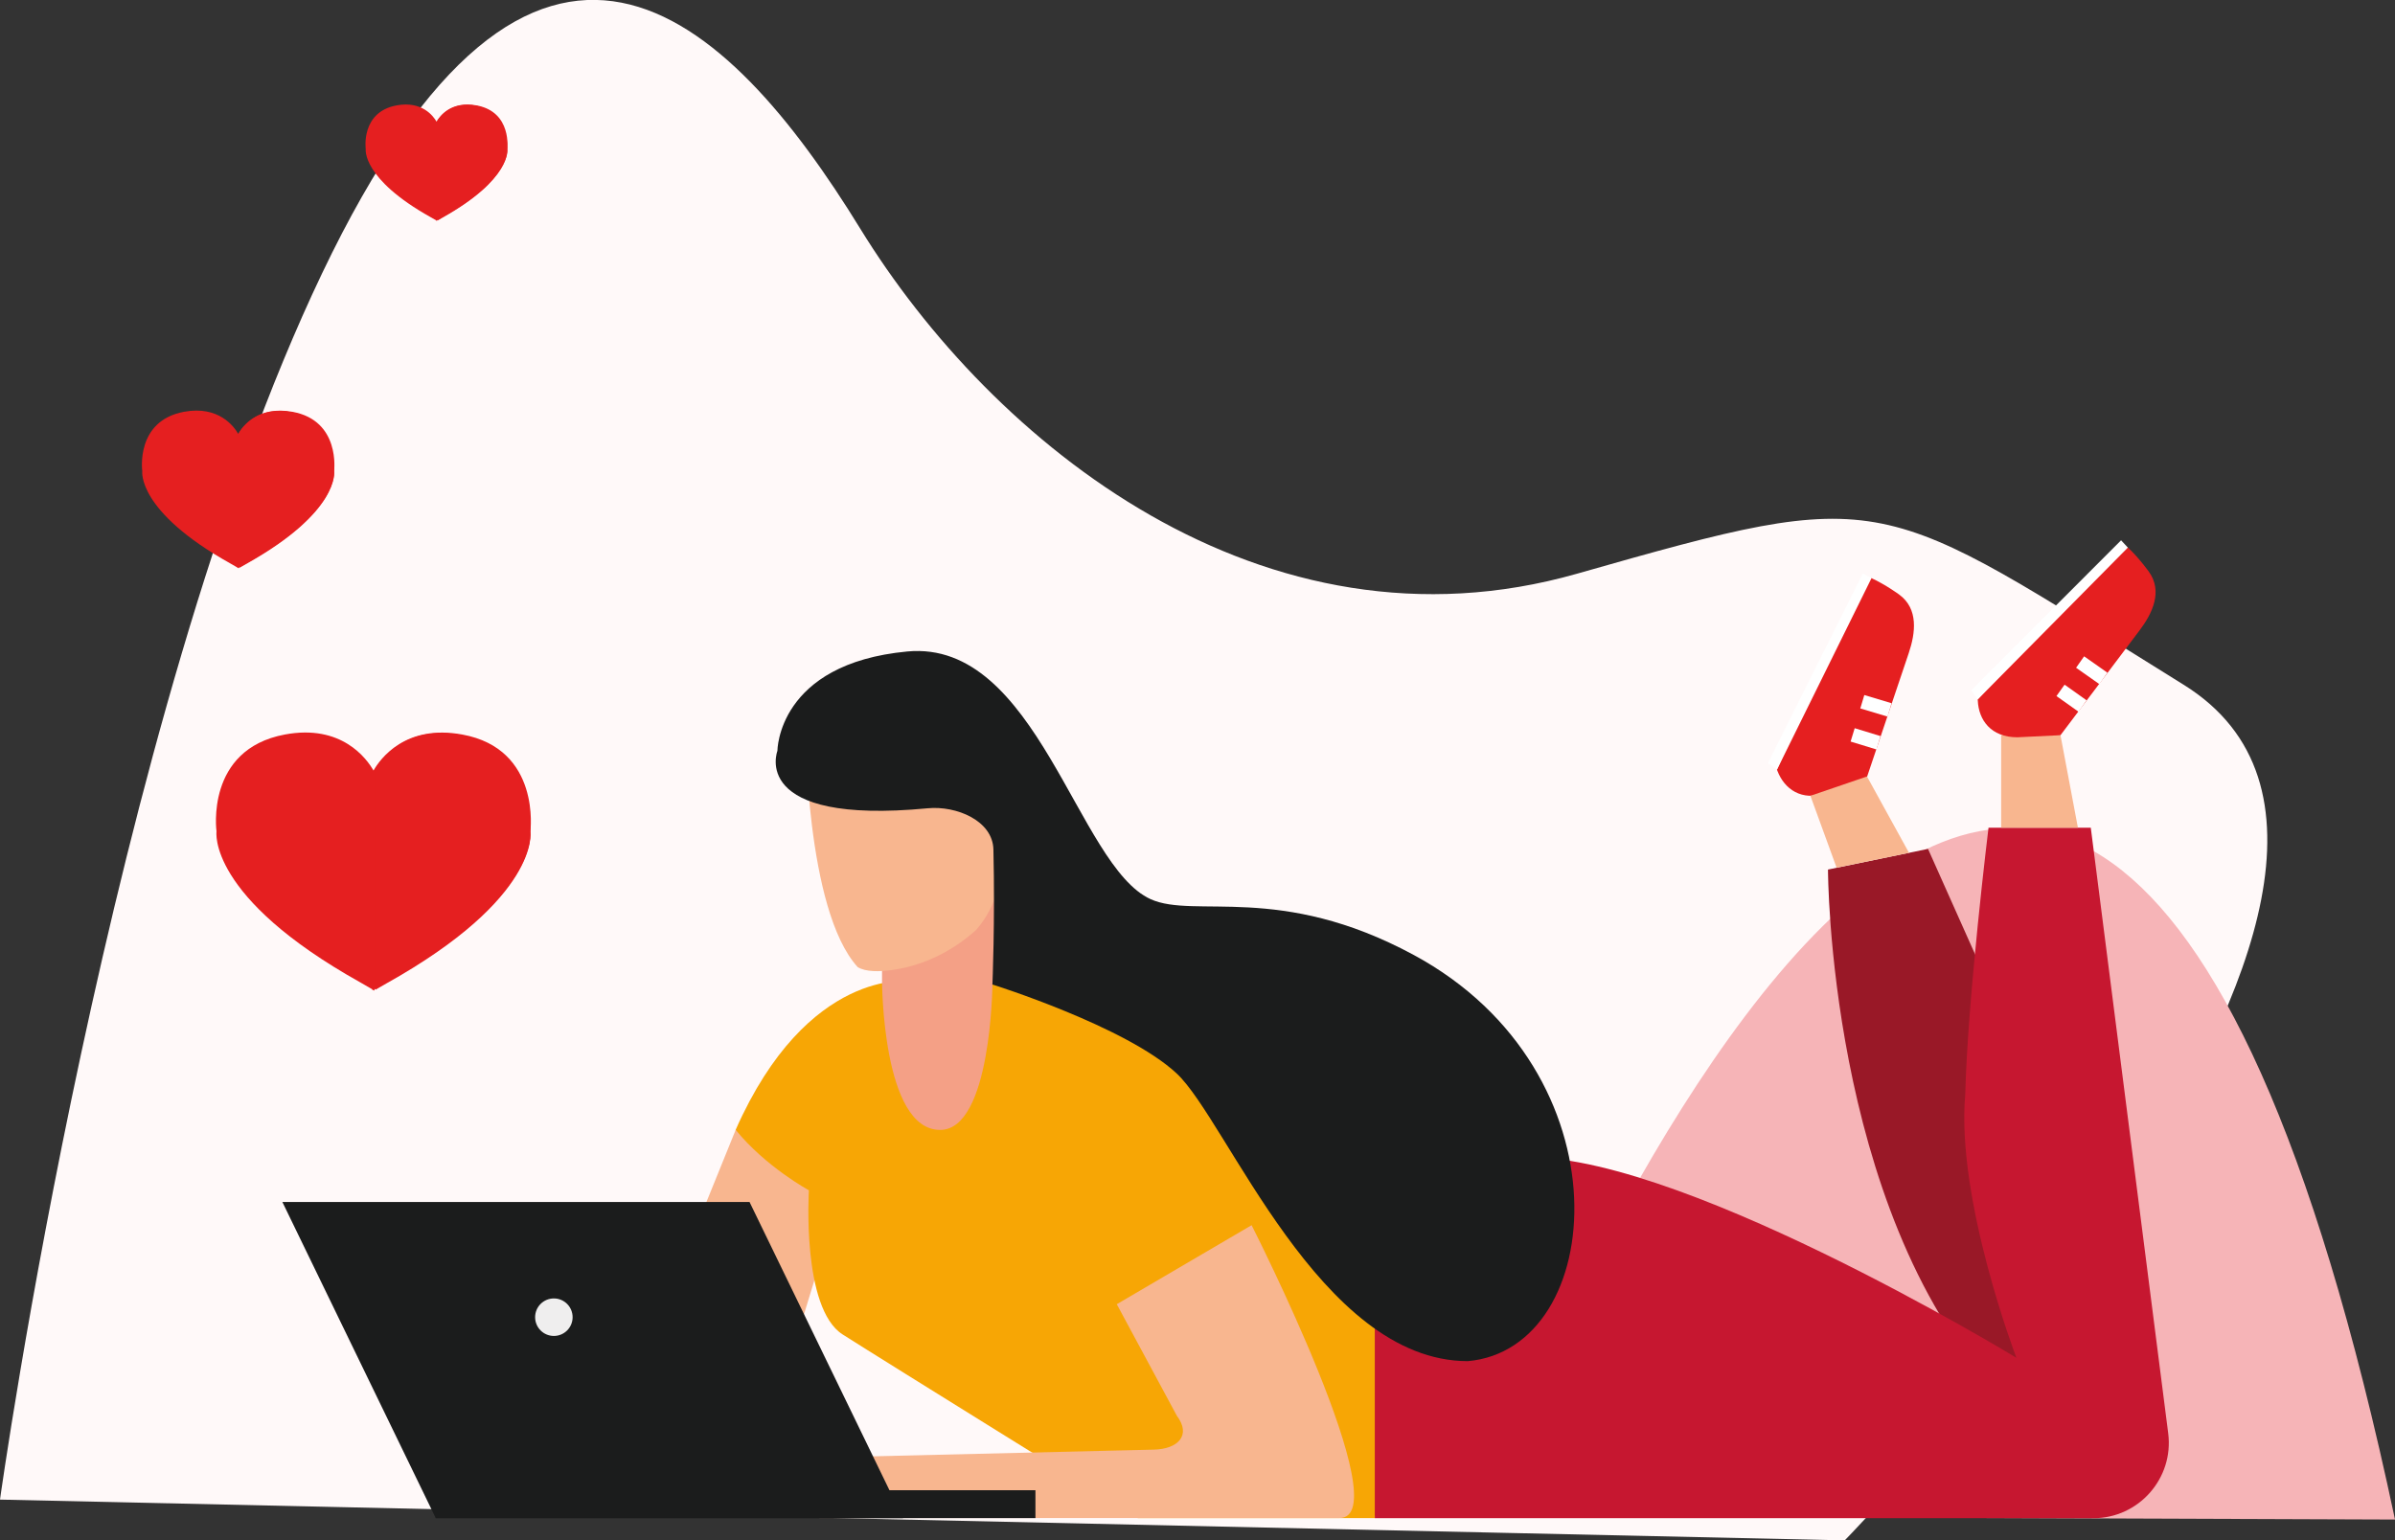
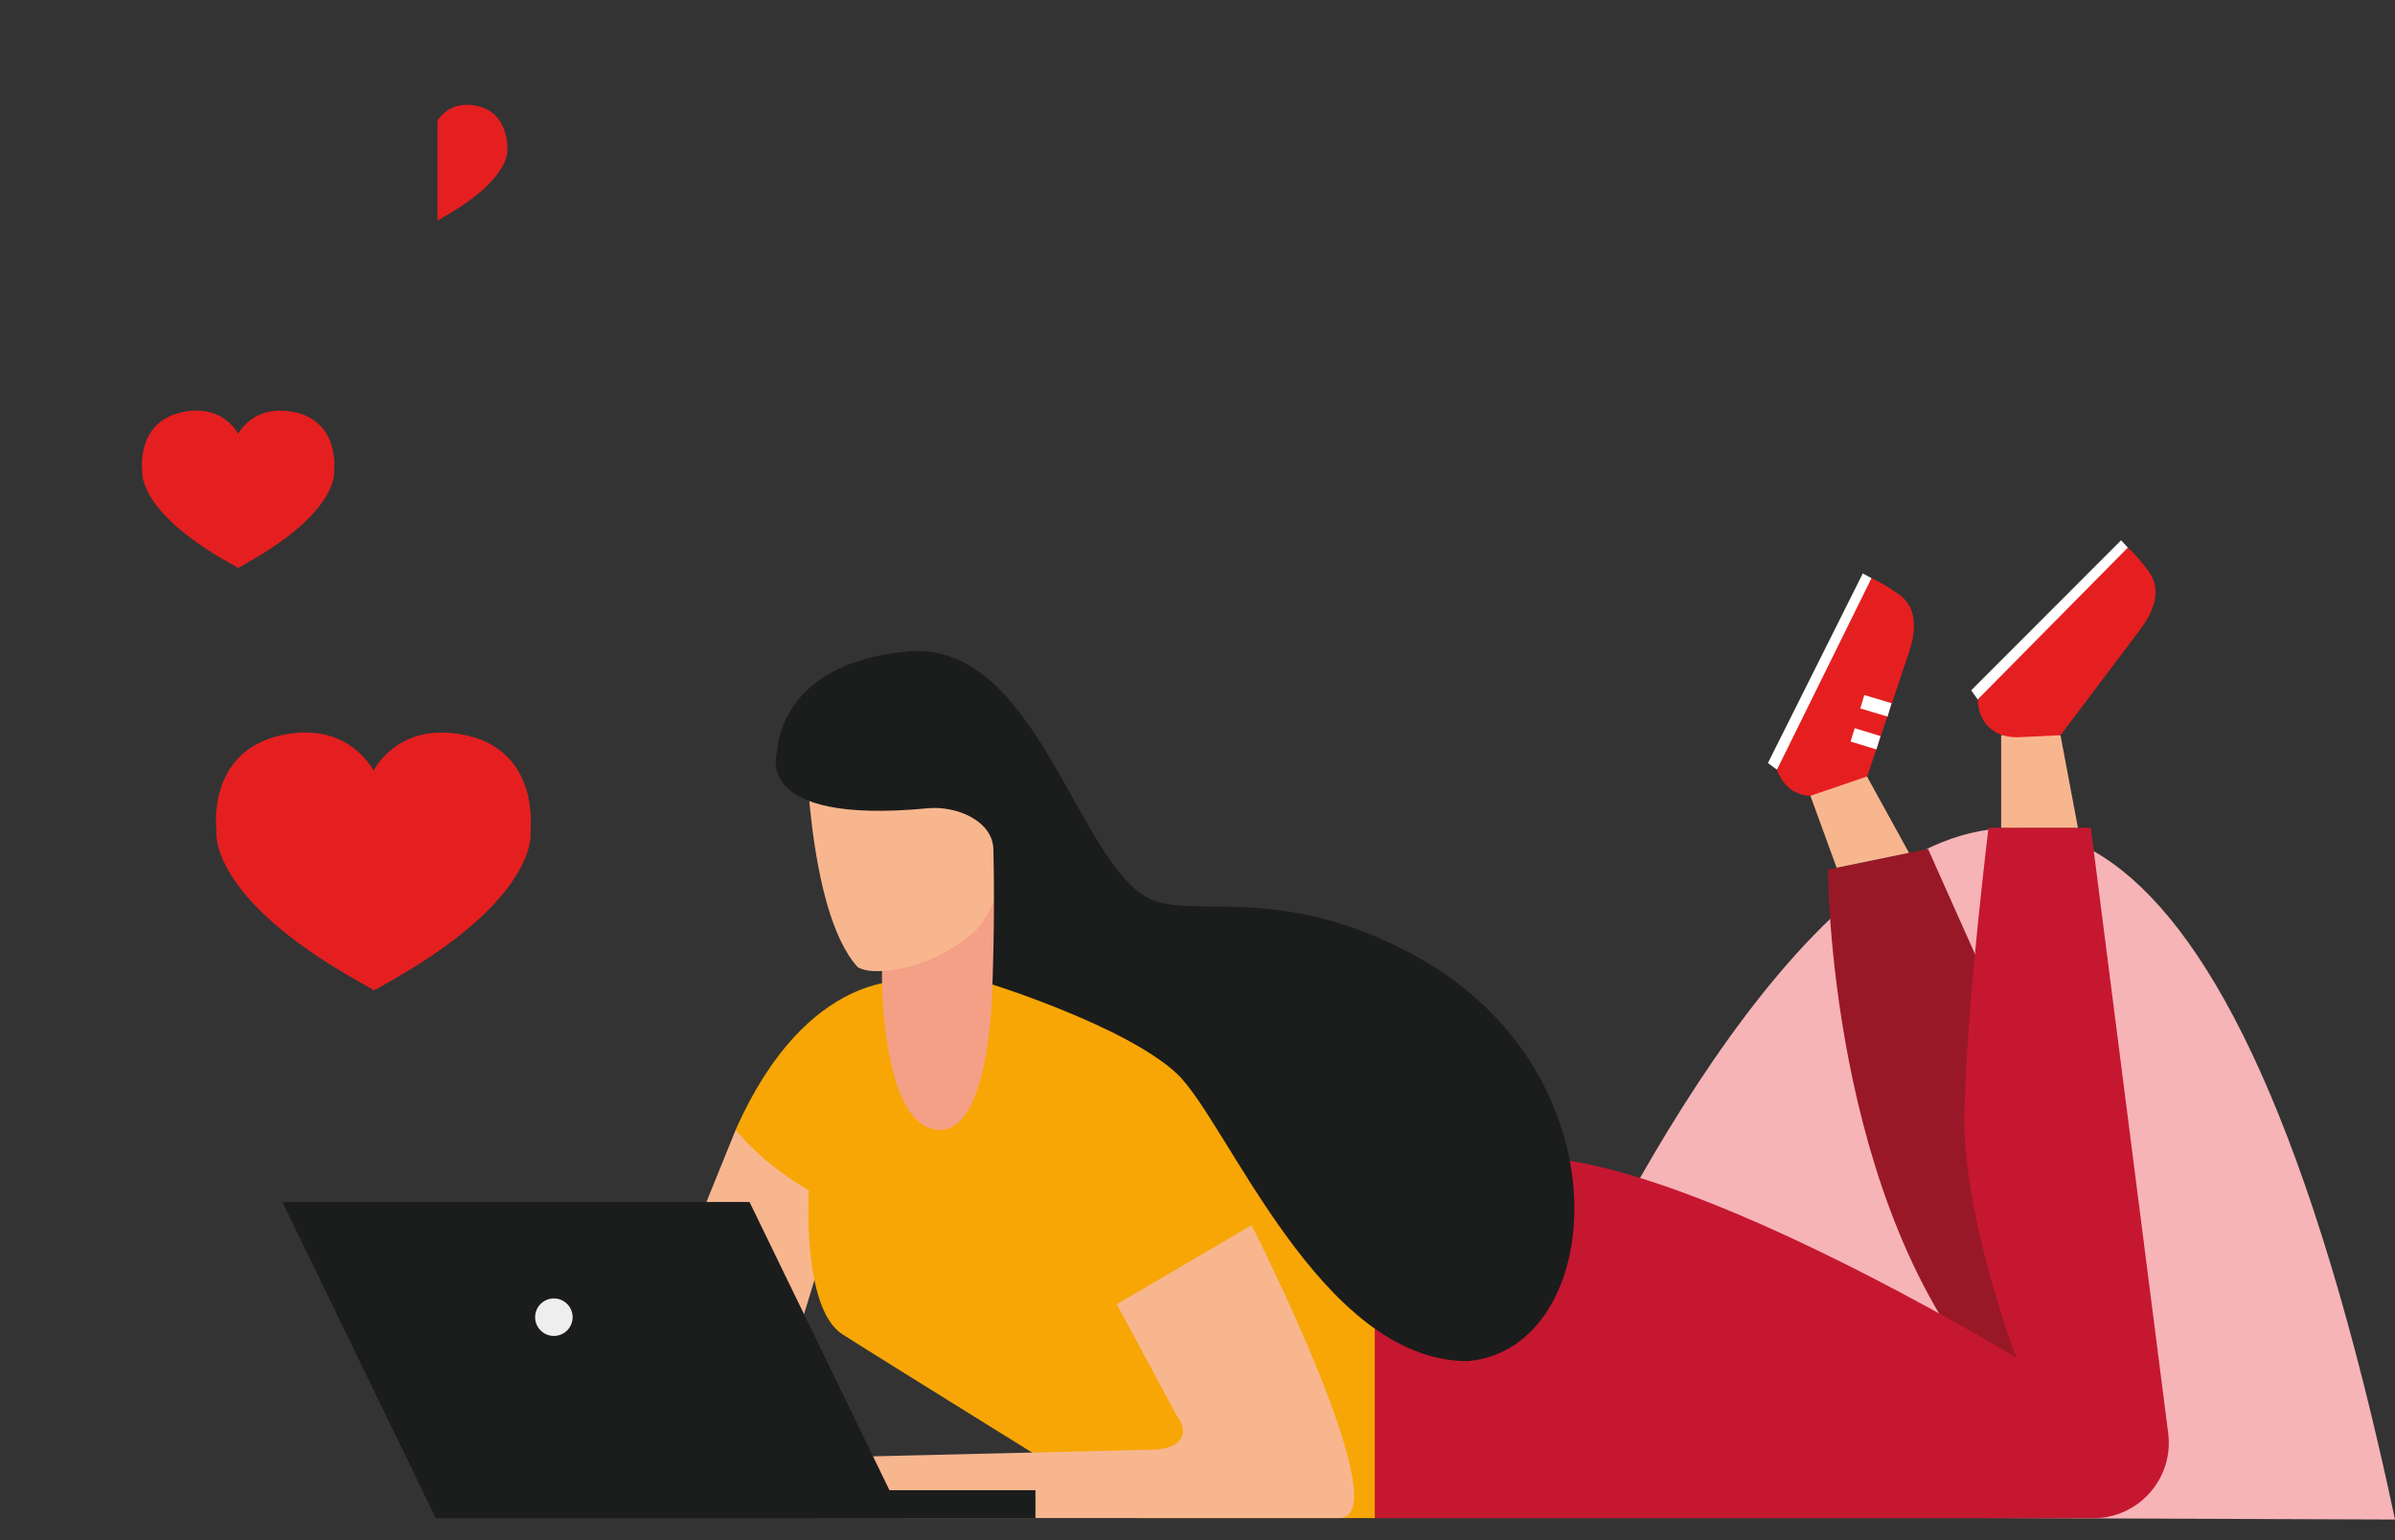
<svg xmlns="http://www.w3.org/2000/svg" viewBox="0 0 286 184" fill="none">
  <rect x="0" y="0" width="286" height="184" fill="#333333" stroke="none" />
  <g clip-path="url(#clip0)">
-     <path d="M-7.62939e-06 179.13L220.289 184C220.289 184 297.713 104.75 260.755 81.79C223.797 58.83 225.776 57.86 188.318 68.53C150.86 79.2 118.52 53.01 102.719 27.3C86.918 1.59 63.942 -20.72 38.467 32.64C12.982 86 -7.62939e-06 179.13 -7.62939e-06 179.13Z" fill="#FFF9F9" />
    <path d="M286 181.51L176.655 181.11C176.655 181.11 246.673 -4.06 286 181.51Z" fill="#F6B4B7" />
    <path d="M87.848 134.97L82.291 148.68L91.456 171.9L101.17 140.1L87.848 134.97Z" fill="#F8B68F" />
    <path d="M230.233 101.4L238.278 119.42L246.054 166.08C246.054 166.08 240.227 166.08 238.278 166.08C218.29 144.14 218.29 103.87 218.29 103.87L230.233 101.4Z" fill="#991827" />
    <path d="M164.172 181.35H249.981C255.408 181.35 259.606 176.58 258.916 171.2L249.672 98.87H237.459C237.459 98.87 234.96 119.28 234.681 130.74C233.571 143.31 240.787 162.19 240.787 162.19C240.787 162.19 198.872 136.64 180.833 138.31C166.681 140.12 163.243 137.48 163.243 137.48L164.172 181.35Z" fill="#C61730" />
    <path d="M108.665 117.19C108.665 117.19 96.453 115.52 87.848 134.96C91.456 139.4 96.593 142.18 96.593 142.18C96.593 142.18 95.703 156.26 100.62 159.4C105.537 162.54 135.869 181.34 135.869 181.34H164.172V143.57L124.476 116.01L108.665 117.19Z" fill="#F7A605" />
    <path d="M119.189 105.9C121.008 105.9 118.51 117.61 118.51 117.61C118.51 117.61 118.37 134.97 112.263 134.97C105.327 134.97 105.327 117.1 105.327 117.1V112.33C105.327 112.33 117.37 105.9 119.189 105.9Z" fill="#F4A086" />
    <path d="M106.667 115.85C104.978 116.1 103.359 116.1 102.419 115.52C96.173 108.65 96.173 86.77 96.173 86.77H116.161L119.229 100.66C120.049 104.37 119.059 108.24 116.551 111.1C113.772 113.59 110.354 115.31 106.667 115.85Z" fill="#F8B68F" />
    <path d="M168.82 114.07C152.839 105.43 142.665 109.8 137.388 107.4C128.644 103.44 123.856 76.36 108.346 77.82C92.835 79.28 92.835 89.69 92.835 89.69C92.835 89.69 89.387 98.59 110.784 96.55C114.212 96.22 118.55 98.03 118.629 101.47C118.829 110.11 118.51 117.6 118.51 117.6C118.51 117.6 134.47 122.6 140.506 128.22C146.543 133.84 157.576 162.59 175.276 162.59C191.926 161.14 194.634 128.02 168.82 114.07Z" fill="#1B1C1C" />
    <path d="M149.461 146.35L133.361 155.79L140.536 169.12C142.285 171.43 140.686 173.1 137.778 173.16L97.832 174.11V181.33C97.832 181.33 152.639 181.33 159.935 181.33C167.231 181.35 149.461 146.35 149.461 146.35Z" fill="#F8B68F" />
    <path d="M33.72 143.58H89.507L107.836 181.35H52.039L33.72 143.58Z" fill="#1B1C1C" />
    <path d="M52.039 178.01H123.647V181.34H52.039V178.01Z" fill="#1B1C1C" />
    <path d="M66.141 159.58C64.904 159.58 63.902 158.577 63.902 157.34C63.902 156.103 64.904 155.1 66.141 155.1C67.377 155.1 68.379 156.103 68.379 157.34C68.379 158.577 67.377 159.58 66.141 159.58Z" fill="#EFEEEE" />
    <path d="M248.133 98.86L246.054 87.82L244.385 87.48C243.315 87.26 242.216 87.24 241.147 87.44L238.968 87.83V98.87H248.133V98.86Z" fill="#F8B68F" />
    <path d="M246.054 87.82L255.498 75.3C257.007 73.3 258.306 70.66 256.607 68.29C256.607 68.29 255.488 66.71 254.109 65.4C252.91 65.13 236.17 83.54 236.17 83.54L236.18 83.7C236.29 86 237.729 88.07 240.907 88.07L246.054 87.82Z" fill="#E51F20" />
    <path d="M254.099 65.41L236.17 83.55L235.39 82.46L253.289 64.54L254.099 65.41Z" fill="white" />
-     <path d="M246.541 81.784L249.173 83.655L248.206 85.017L245.574 83.146L246.541 81.784Z" fill="white" />
-     <path d="M248.876 78.398L251.657 80.353L250.697 81.72L247.917 79.765L248.876 78.398Z" fill="white" />
    <path d="M222.927 92.87L227.935 78.01C228.734 75.63 229.134 72.72 226.775 71.01C226.775 71.01 225.216 69.86 223.487 69.06C222.258 69.19 212.194 91.94 212.194 91.94L212.254 92.09C213.083 94.24 215.102 95.75 218.12 94.74L222.927 92.87Z" fill="#E51F20" />
    <path d="M223.487 69.06L212.194 91.94L211.115 91.15L222.448 68.5L223.487 69.06Z" fill="white" />
    <path d="M221.479 86.984L224.566 87.927L224.078 89.524L220.991 88.581L221.479 86.984Z" fill="white" />
    <path d="M222.628 83.022L225.883 83.999L225.403 85.599L222.149 84.622L222.628 83.022Z" fill="white" />
    <path d="M227.965 101.87L222.947 92.75L216.191 95.06L219.32 103.65L227.965 101.87Z" fill="#F8B68F" />
    <path d="M34.01 87.74C40.776 86.47 43.774 90.6 44.603 92.04C45.433 90.6 48.431 86.5 55.197 87.74C64.652 89.46 63.332 99.32 63.332 99.32C63.332 99.32 64.472 107.13 46.123 117.38C45.623 117.66 45.173 117.93 44.723 118.19V118.33C44.713 118.33 44.713 118.33 44.713 118.33C44.673 118.31 44.633 118.28 44.593 118.26H44.584C44.544 118.26 44.504 118.27 44.464 118.27V118.18C44.024 117.92 43.564 117.65 43.064 117.37C24.705 107.12 25.855 99.31 25.855 99.31C25.855 99.31 24.485 89.52 34.01 87.74Z" fill="#E51F20" />
    <path d="M44.843 91.76C45.933 90.09 49.001 86.57 55.207 87.84C63.972 89.64 63.342 99.42 63.342 99.42C63.342 99.42 64.482 107.23 46.133 117.48C45.673 117.74 45.253 117.98 44.843 118.22V91.76Z" fill="#E51F20" />
-     <path d="M21.967 49.19C26.105 48.42 27.943 50.94 28.443 51.82C28.953 50.94 30.782 48.44 34.919 49.19C40.696 50.24 39.896 56.27 39.896 56.27C39.896 56.27 40.596 61.05 29.372 67.31C29.073 67.48 28.793 67.64 28.523 67.8V67.88H28.513C28.493 67.87 28.463 67.85 28.443 67.84C28.443 67.84 28.443 67.84 28.433 67.84C28.413 67.84 28.383 67.84 28.363 67.85V67.8C28.093 67.64 27.813 67.48 27.514 67.31C16.29 61.04 16.99 56.27 16.99 56.27C16.99 56.27 16.14 50.28 21.967 49.19Z" fill="#E51F20" />
-     <path d="M28.583 51.65C29.253 50.63 31.122 48.47 34.919 49.26C40.276 50.36 39.896 56.34 39.896 56.34C39.896 56.34 40.596 61.12 29.373 67.38C29.093 67.54 28.833 67.69 28.583 67.83V51.65Z" fill="#E51F20" />
-     <path d="M47.352 12.59C50.4 12.02 51.759 13.88 52.129 14.53C52.499 13.88 53.858 12.03 56.906 12.59C61.174 13.37 60.574 17.81 60.574 17.81C60.574 17.81 61.094 21.33 52.809 25.96C52.589 26.09 52.379 26.21 52.179 26.32V26.38C52.179 26.38 52.179 26.38 52.169 26.38C52.149 26.37 52.139 26.36 52.119 26.35C52.099 26.35 52.079 26.35 52.069 26.35V26.31C51.869 26.19 51.659 26.07 51.439 25.95C43.164 21.33 43.674 17.8 43.674 17.8C43.674 17.8 43.054 13.4 47.352 12.59Z" fill="#E51F20" />
+     <path d="M21.967 49.19C26.105 48.42 27.943 50.94 28.443 51.82C28.953 50.94 30.782 48.44 34.919 49.19C40.696 50.24 39.896 56.27 39.896 56.27C39.896 56.27 40.596 61.05 29.372 67.31C29.073 67.48 28.793 67.64 28.523 67.8V67.88H28.513C28.493 67.87 28.463 67.85 28.443 67.84C28.443 67.84 28.443 67.84 28.433 67.84C28.413 67.84 28.383 67.84 28.363 67.85V67.8C28.093 67.64 27.813 67.48 27.514 67.31C16.29 61.04 16.99 56.27 16.99 56.27C16.99 56.27 16.14 50.28 21.967 49.19" fill="#E51F20" />
    <path d="M52.239 14.41C52.729 13.66 54.108 12.07 56.916 12.64C60.864 13.45 60.584 17.86 60.584 17.86C60.584 17.86 61.104 21.38 52.819 26.01C52.609 26.13 52.419 26.24 52.239 26.35V14.41Z" fill="#E51F20" />
  </g>
  <defs>
    <clipPath id="clip0">
      <rect width="286" height="184" fill="white" transform="matrix(-1 0 0 1 286 0)" />
    </clipPath>
  </defs>
</svg>